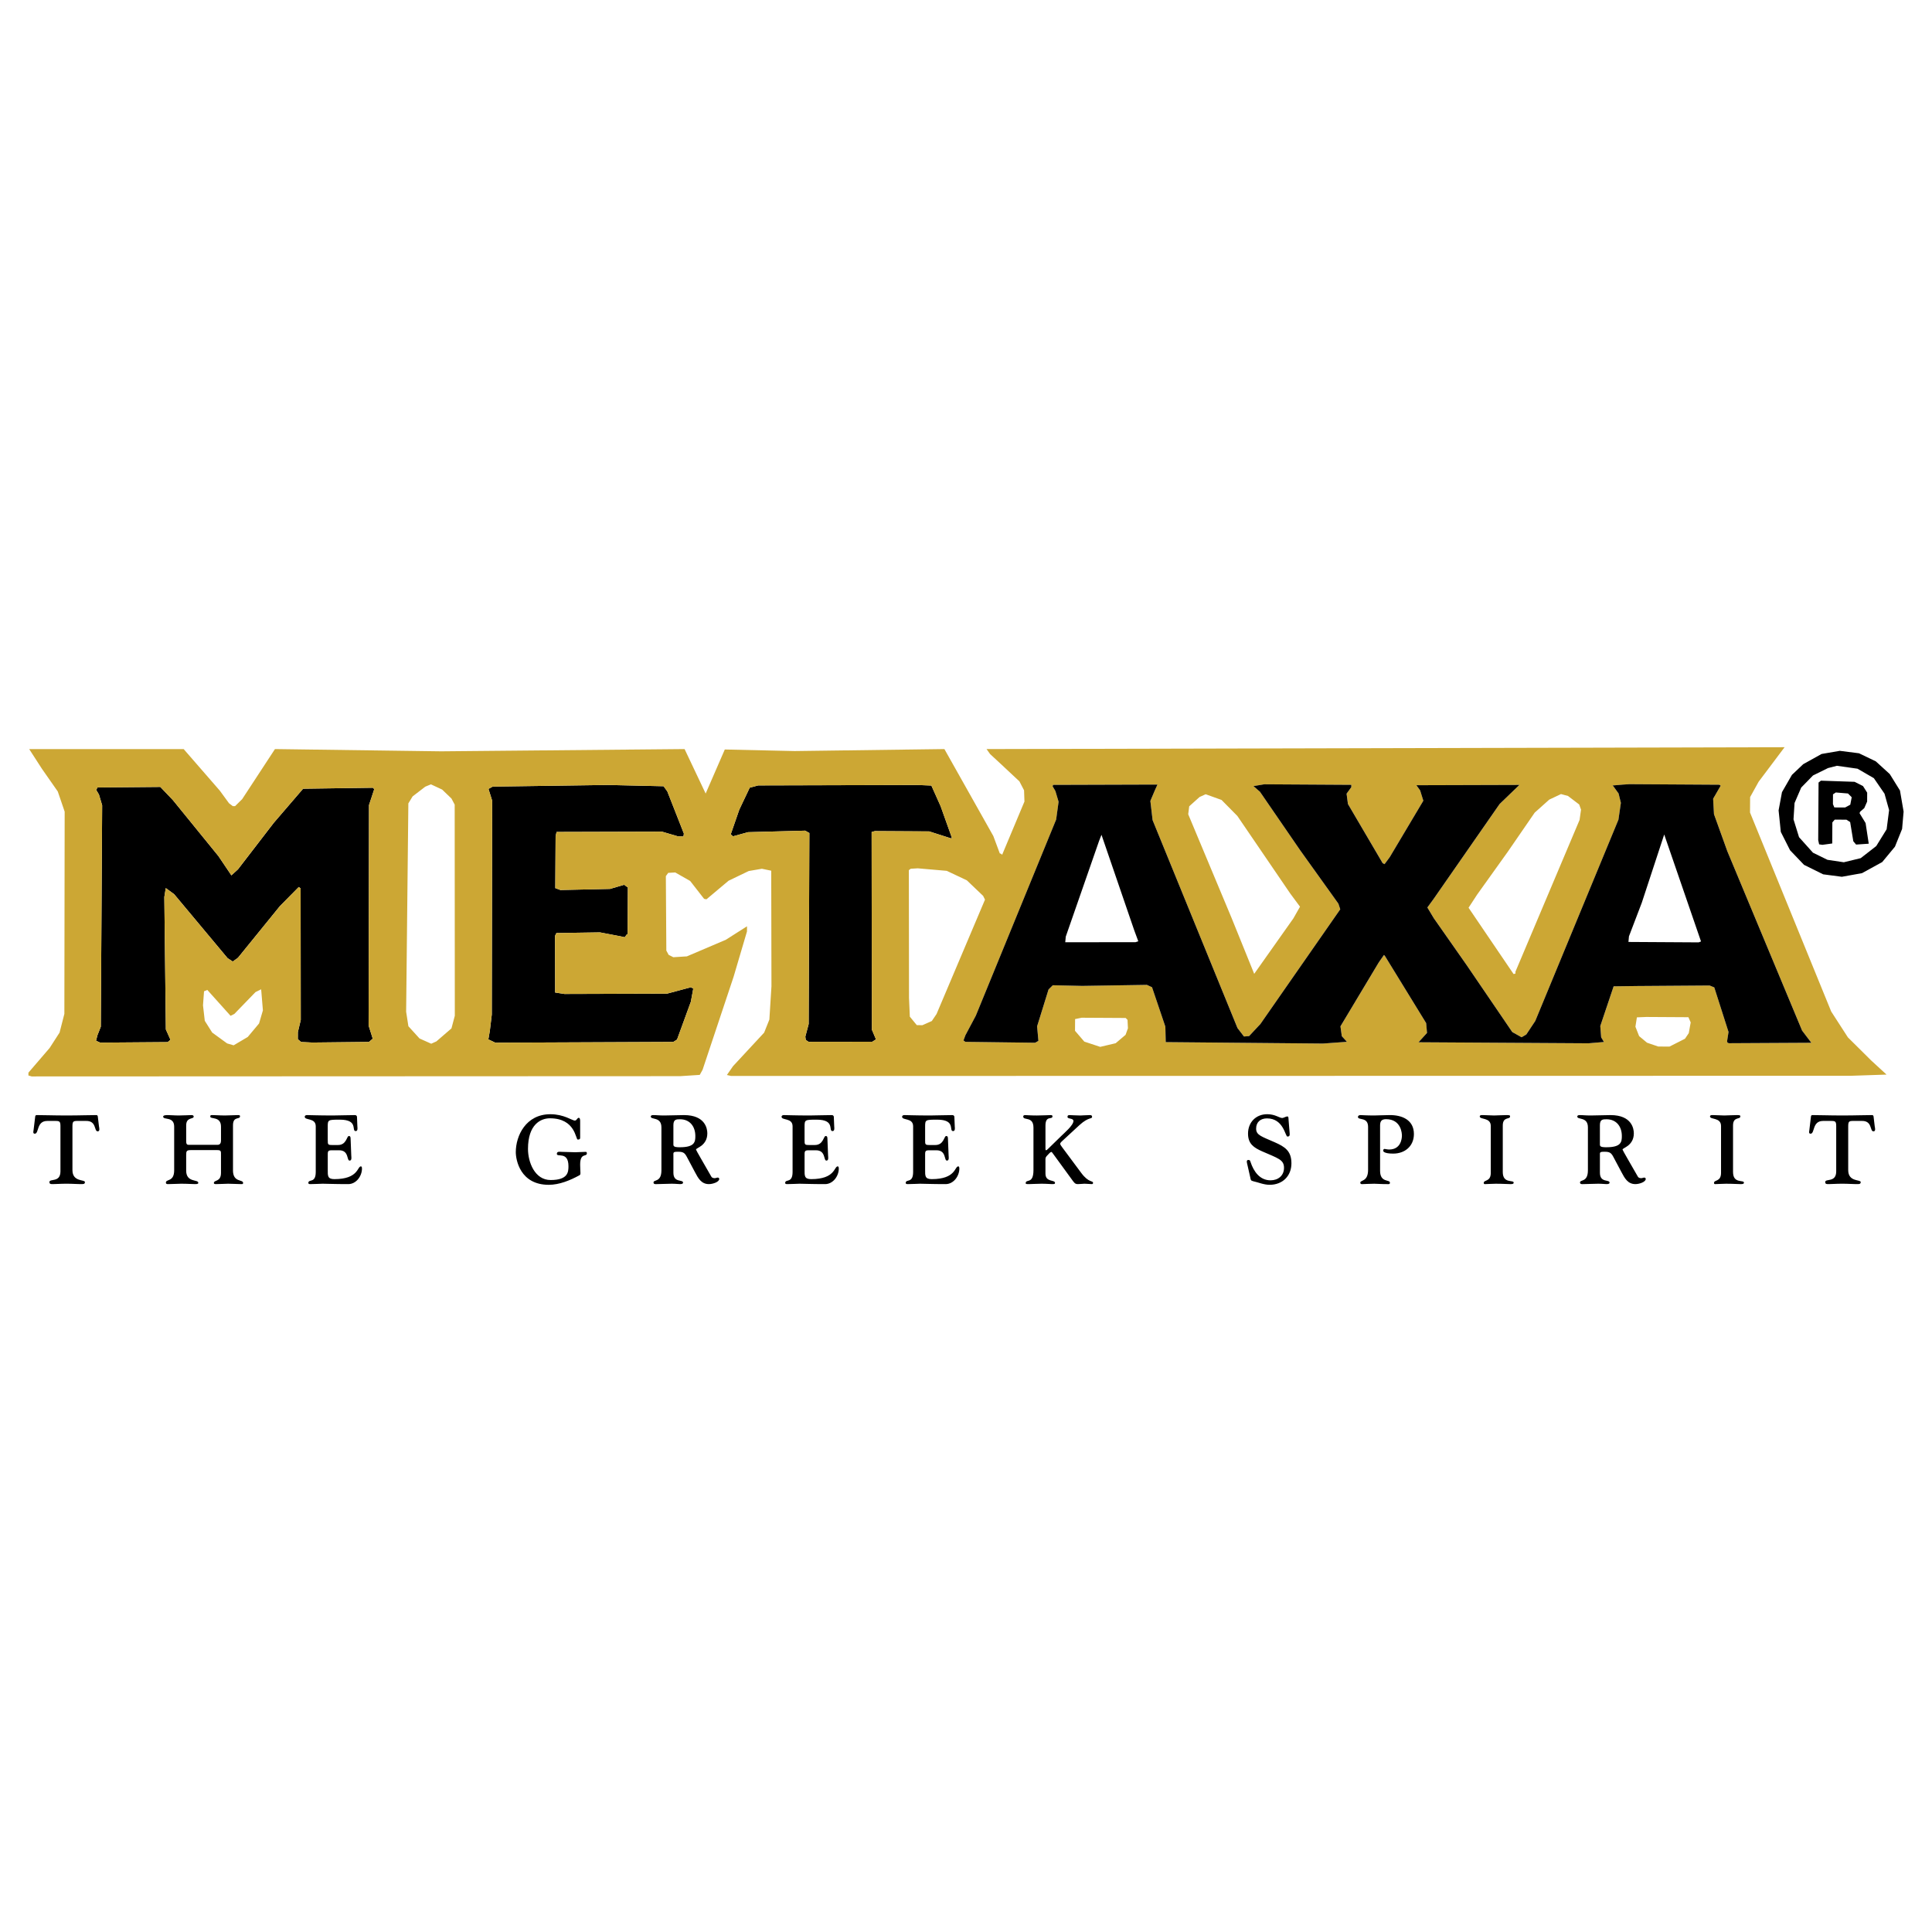
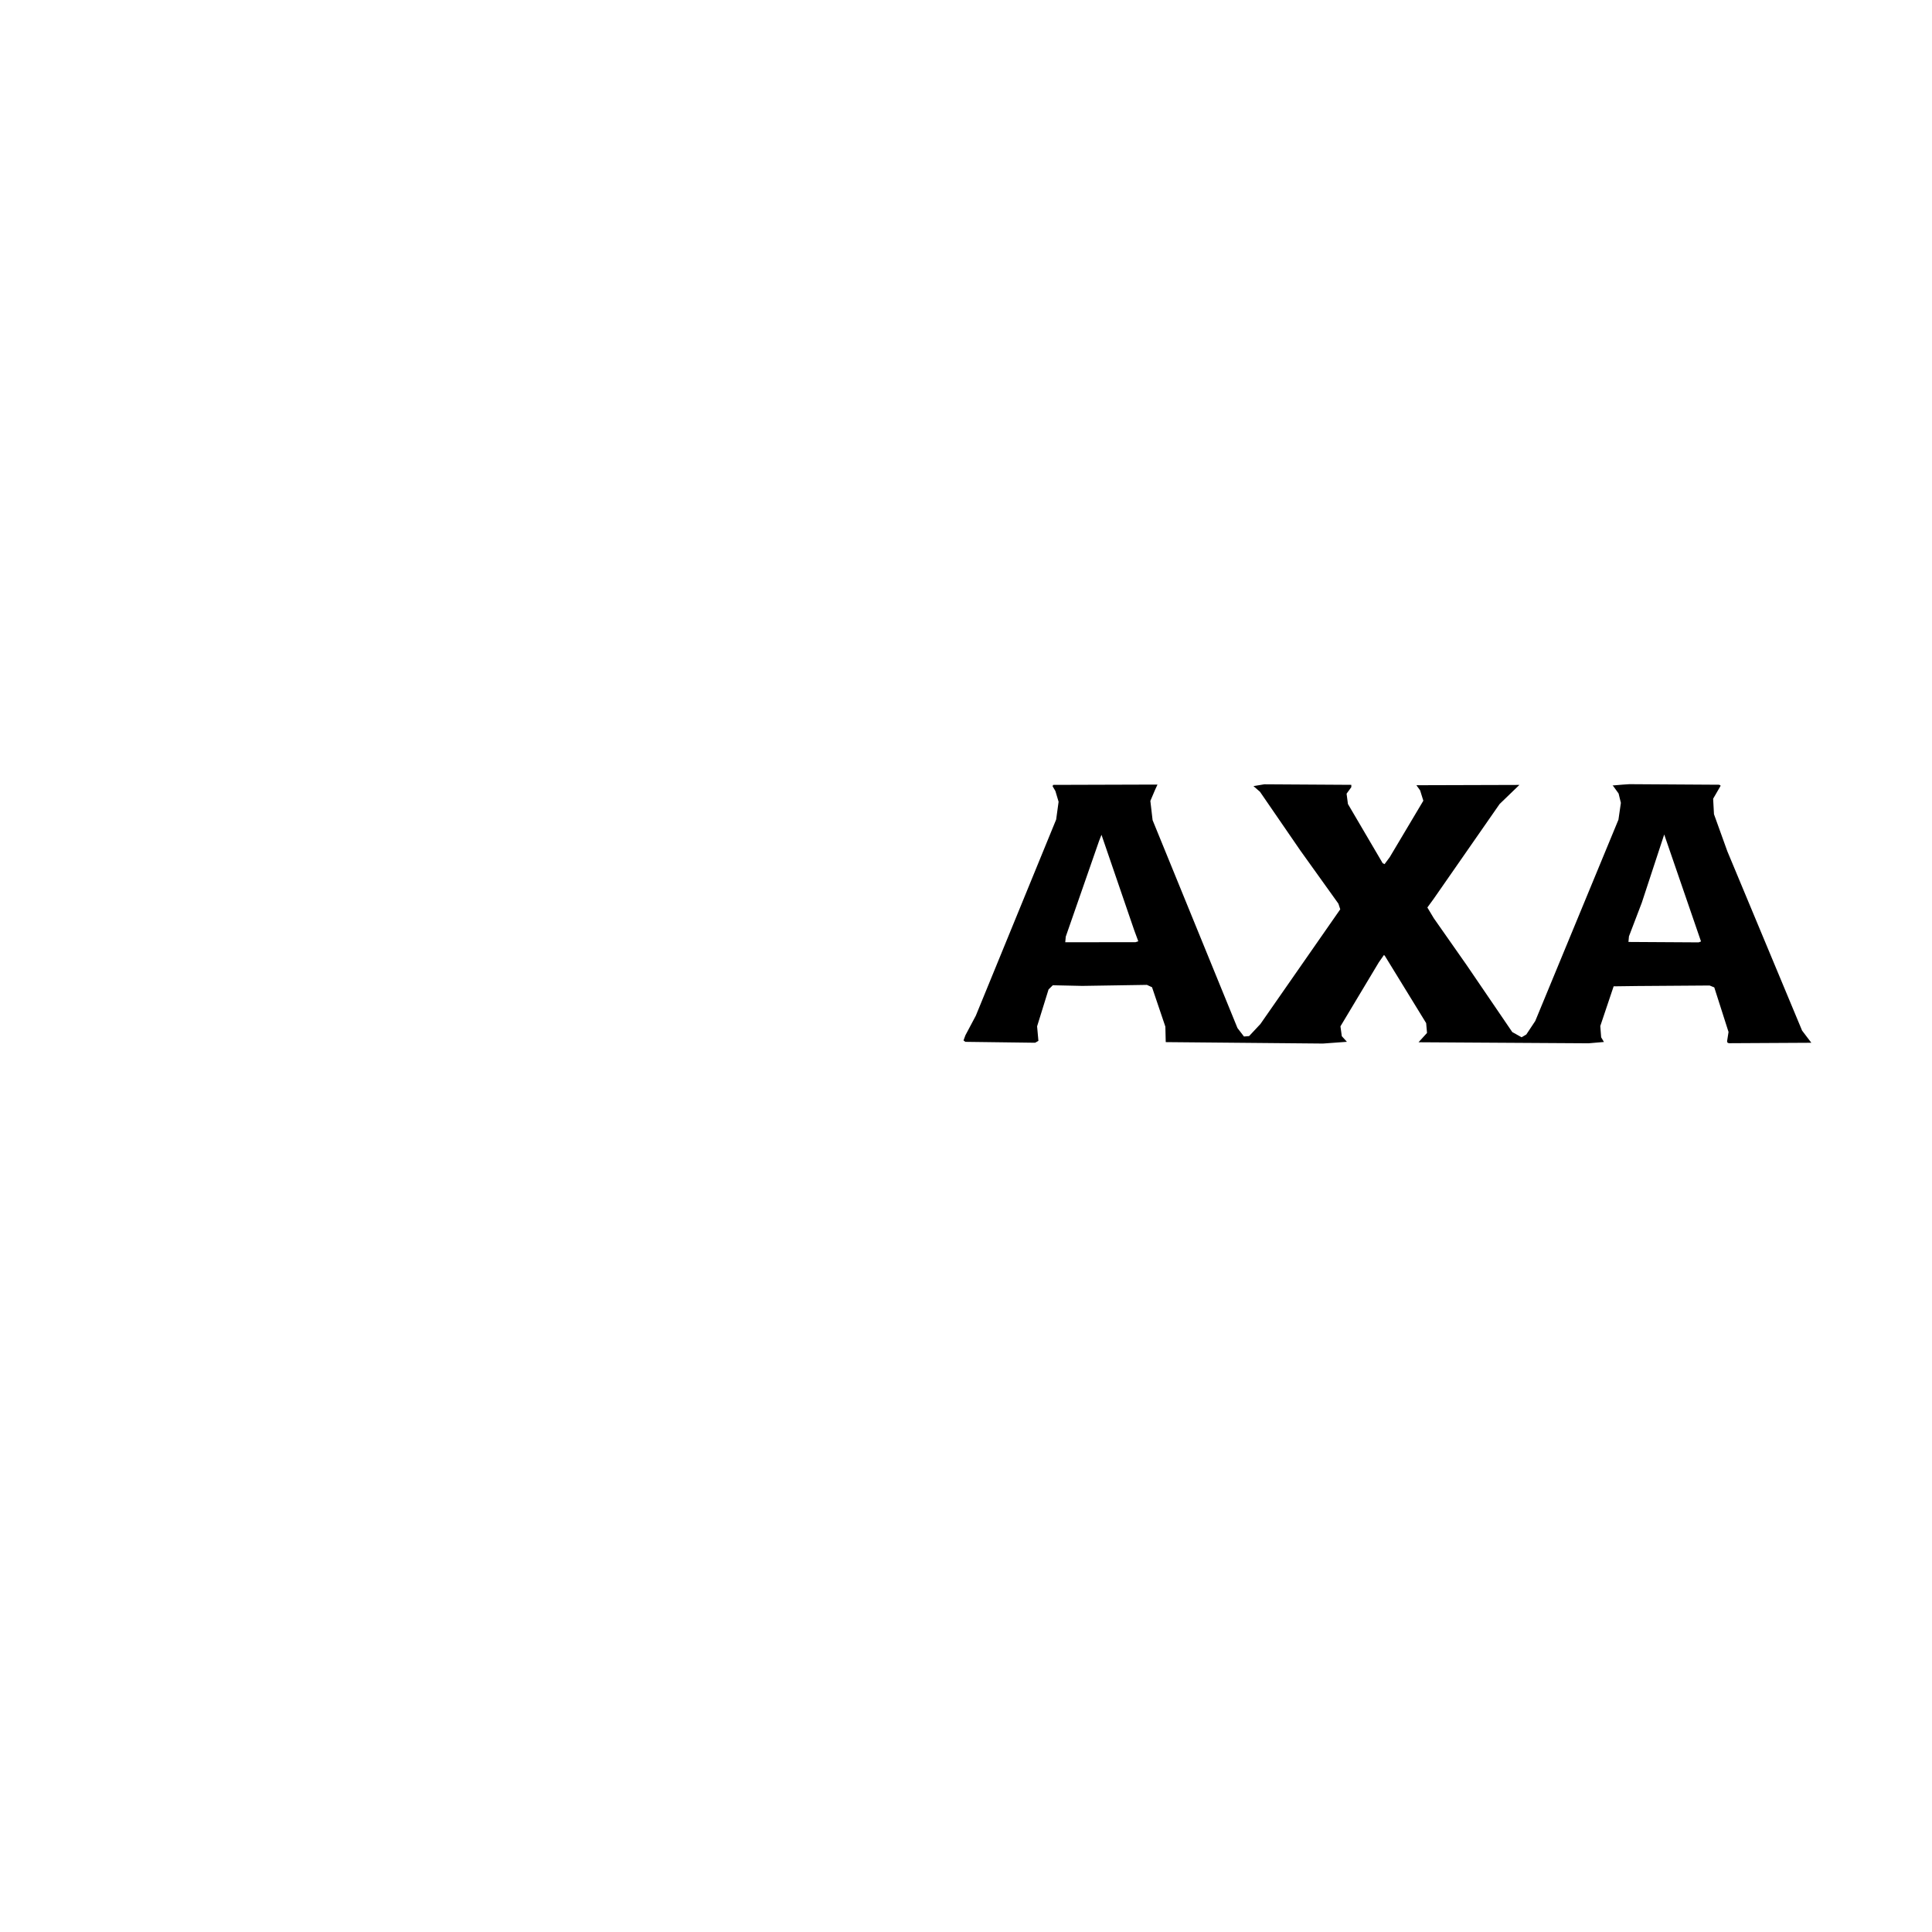
<svg xmlns="http://www.w3.org/2000/svg" width="2500" height="2500" viewBox="0 0 192.756 192.756">
  <g fill-rule="evenodd" clip-rule="evenodd">
-     <path fill="#fff" d="M0 0h192.756v192.756H0V0z" />
-     <path d="M37.339 78.735l-.139-.141-6.96.097-2.916 3.392-3.578 4.649-.659.603-1.295-1.922-4.543-5.587-1.254-1.315-6.259.055-.142.233.278.469.32 1.076-.135 22.092-.331.839-.144.559.419.189 6.726-.052.282-.231-.461-1.031-.152-13.219.145-.887.837.612L22.71 95.6l.512.331.516-.371 4.189-5.159 1.88-1.904.186.142.013 13.125-.288 1.213-.004.701.326.281 1.12.055 5.652-.061.376-.324-.413-1.311.041-21.998.523-1.585zM66.207 78.444l-5.558-.127-11.491.163-.422.23.367 1.171-.037 21.346-.196 1.632-.146.84.699.332 17.749-.078.375-.232 1.378-3.776.242-1.306-.233-.141-2.386.639-10.229.031-.934-.145-.012-5.652.142-.28 4.344-.066 1.773.338.7.144.235-.326v.047h.047l.028-4.717h-.046l-.326-.236-1.403.412-4.952.11-.513-.19.032-5.185.096-.419 10.51-.03 1.631.478.514.003.048-.28-1.655-4.215-.371-.515zM86.964 83.007l.328-.09 5.417.032 2.238.715.001-.141-1.102-3.089-.922-2.06-1.401-.056-15.88.043-.843.228-1.041 2.19-.855 2.47.232.188 1.497-.411 5.7-.152.418.236-.069 19.056-.335 1.26.045.326.279.189 6.352-.007.375-.233-.414-.982-.02-19.712zM6.031 112.352c0-.467-.097-.516-.496-.516h-.817c-1.1 0-.808 1.273-1.245 1.273-.205 0-.146-.213-.126-.34l.156-1.285c.01-.098.01-.232.155-.232.905 0 1.557.039 2.977.039 1.421 0 2.073-.039 2.978-.039.146 0 .146.135.155.232l.107.896c.019.115.126.496-.127.496-.389 0-.078-1.08-1.196-1.041h-.828c-.399 0-.496.049-.496.516v4.396c0 1.197 1.245.914 1.245 1.188 0 .232-.194.203-.477.203-.389 0-.71-.039-1.362-.039-.651 0-.972.039-1.361.039-.175 0-.341.01-.341-.203 0-.381 1.099.086 1.099-1.07v-4.513zM23.244 116.768c0 1.234 1.012.875 1.012 1.254 0 .127-.078.117-.204.117-.321 0-.895-.039-1.294-.039-.35 0-.73.039-1.226.039-.136 0-.194-.039-.194-.105 0-.342.71-.078.71-1.023v-1.75c0-.408.029-.516-.398-.516h-2.598c-.447 0-.477.098-.477.525v1.527c0 1.205 1.206.855 1.206 1.205 0 .059.02.137-.292.137-.399 0-.72-.039-1.42-.039-.409 0-.817.039-1.304.039-.117 0-.214-.02-.214-.145 0-.391.827-.039.827-1.246v-4.338c0-1.061-1.099-.633-1.099-1.004 0-.145.292-.154.477-.154.292 0 .583.039 1.09.039.583 0 .973-.039 1.255-.039.136 0 .224.049.224.146 0 .301-.749.018-.749.885v1.547c0 .262.039.389.243.389h2.89c.282 0 .34-.225.34-.438v-1.371c0-1.07-1.07-.721-1.07-1.004 0-.174.087-.154.224-.154.399 0 .652.039 1.255.039.506 0 .866-.039 1.285-.039.165 0 .204.029.204.117 0 .369-.701-.049-.701.904v4.495h-.002zM32.702 113.752c0 .418 0 .486.418.486h.613c.836 0 .866-.895 1.061-.895.068 0 .175-.02.185.242l.068 1.732c.009.127.068.477-.166.477-.312 0-.039-1.031-1.051-1.031h-.72c-.448 0-.409.117-.409.682v1.244c0 .604-.039.953.662.953 2.413 0 2.276-1.273 2.646-1.273.038 0 .106.029.106.213 0 .76-.574 1.557-1.372 1.557-1.479 0-2.062-.039-2.549-.039-.302 0-.71.039-1.246.039-.126 0-.185-.049-.185-.105 0-.449.739.076.739-1.109v-4.553c0-.877-1.099-.564-1.099-.955 0-.086.078-.164.214-.164.399 0 1.1.039 2.588.039.691 0 1.362-.039 2.218-.039.126 0 .194.098.194.184l.039.963c.01.127.059.449-.166.449-.457 0 .301-1.139-1.576-1.139-1.177 0-1.216.01-1.216.682v1.36h.004zM57.882 113.518c0 .127-.059.176-.243.176-.214 0-.214-2.121-2.773-2.121-.904 0-2.188.594-2.188 3.055 0 1.332.681 3.104 2.257 3.104 1.751 0 1.78-.816 1.78-1.381 0-1.518-1.158-.857-1.158-1.227 0-.281.312-.203.477-.203.458 0 .905.039 1.362.039.359 0 .7-.039 1.051-.039.048 0 .106.039.106.135 0 .418-.671-.105-.671 1.139 0 .398.029.672.029.809 0 .154-.01.203-.098.252-.924.506-2.004.953-3.064.953-2.85 0-3.288-2.49-3.288-3.258 0-1.635 1.002-3.785 3.454-3.785 1.352 0 2.169.633 2.432.633.214 0 .233-.273.389-.273.146 0 .146.215.146.371v1.621zM65.989 112.477c0-1.09-1.061-.729-1.061-1.078 0-.098.097-.146.214-.146.447 0 .525.039 1.138.039.652 0 1.313-.039 1.965-.039 2.13 0 2.325 1.371 2.325 1.818 0 .623-.282.982-.564 1.217-.282.223-.564.311-.564.408 0 .059.827 1.469 1.527 2.695.088.154.272.154.351.154.097 0 .194-.057.292-.057.087 0 .146.057.146.135 0 .303-.642.516-1.031.516-.769 0-1.08-.613-1.381-1.176l-.817-1.537c-.224-.43-.399-.516-.886-.516-.516 0-.457.066-.457.408v1.684c0 1.039.963.641.963.992 0 .086-.078.145-.301.145-.166 0-.428-.039-.836-.039-.525 0-1.012.039-1.499.039-.107 0-.311.029-.311-.164 0-.312.788.01.788-1.217v-4.281h-.001zm1.196 1.742c0 .242.36.242.652.242 1.479 0 1.537-.543 1.537-1.117 0-.953-.545-1.674-1.527-1.674-.36 0-.662 0-.662.584v1.965zM80.273 113.752c0 .418 0 .486.418.486h.613c.836 0 .866-.895 1.061-.895.068 0 .175-.02.185.242l.068 1.732c.01.127.068.477-.166.477-.312 0-.039-1.031-1.051-1.031h-.72c-.447 0-.408.117-.408.682v1.244c0 .604-.039.953.661.953 2.413 0 2.277-1.273 2.646-1.273.039 0 .107.029.107.213 0 .76-.574 1.557-1.372 1.557-1.479 0-2.062-.039-2.549-.039-.302 0-.71.039-1.245.039-.127 0-.185-.049-.185-.105 0-.449.74.076.74-1.109v-4.553c0-.877-1.1-.564-1.1-.955 0-.086.078-.164.214-.164.399 0 1.1.039 2.588.039.69 0 1.362-.039 2.218-.039.127 0 .195.098.195.184l.039.963c.009.127.058.449-.166.449-.458 0 .302-1.139-1.576-1.139-1.177 0-1.216.01-1.216.682v1.36h.001zM92.299 113.752c0 .418 0 .486.418.486h.613c.836 0 .866-.895 1.061-.895.068 0 .175-.02.185.242l.068 1.732c.009.127.068.477-.166.477-.311 0-.039-1.031-1.05-1.031h-.72c-.447 0-.408.117-.408.682v1.244c0 .604-.039.953.662.953 2.413 0 2.276-1.273 2.646-1.273.039 0 .107.029.107.213 0 .76-.574 1.557-1.372 1.557-1.479 0-2.062-.039-2.549-.039-.302 0-.71.039-1.246.039-.126 0-.185-.049-.185-.105 0-.449.74.076.74-1.109v-4.553c0-.877-1.1-.564-1.1-.955 0-.086.078-.164.214-.164.399 0 1.1.039 2.588.039.69 0 1.362-.039 2.218-.039.127 0 .195.098.195.184l.039.963c.01.127.059.449-.165.449-.457 0 .302-1.139-1.576-1.139-1.177 0-1.216.01-1.216.682v1.36h-.001zM105.988 113.83c-.057.049-.213.193-.213.281s.088.205.232.398l1.859 2.5c.758 1.031 1.186.76 1.186 1.004 0 .066-.01.125-.125.125-.215 0-.467-.039-.73-.039-.186 0-.379.039-.652.039-.184 0-.281-.02-.477-.281l-1.936-2.656c-.127-.166-.186-.273-.242-.273-.078 0-.244.166-.459.41-.145.166-.125.252-.125.477v1.273c0 .896.953.584.953.934 0 .088-.039.117-.273.117-.262 0-.525-.039-1.08-.039-.467 0-.973.039-1.273.039-.186 0-.301-.01-.301-.078 0-.486.777.146.777-1.322v-4.232c0-1.176-1.021-.68-1.021-1.107 0-.107.078-.146.195-.146.184 0 .506.039 1.166.039.545 0 1.158-.039 1.354-.039.088 0 .203 0 .203.117 0 .389-.699-.137-.699.934v2.227c0 .098-.01.234.049.225.059.01.115-.039.242-.166l1.285-1.254c.271-.273 1.215-1.061 1.215-1.498 0-.303-.594-.176-.594-.4 0-.174.098-.184.225-.184.098 0 .768.039 1.061.039.242 0 .496-.039.914-.039.078 0 .254-.01.254.164 0 .264-.312-.029-1.256.828l-1.714 1.583zM124.438 116.145c-.029-.137-.125-.418.117-.418.156 0 .176.088.215.215.311.934.914 1.818 1.994 1.818.758 0 1.342-.467 1.342-1.246 0-.826-.613-.953-2.18-1.643-.836-.371-1.41-.75-1.41-1.771 0-1.119.779-1.936 1.918-1.936.797 0 1.205.379 1.498.379.125 0 .369-.156.496-.156.145 0 .115.146.135.371l.107 1.303c.02.215-.01.332-.223.332-.225 0-.371-1.811-2.043-1.811-.643 0-1.08.369-1.08 1.021s.535.779 1.838 1.354c1.041.457 1.684.875 1.684 2.109 0 1.275-.895 2.141-2.17 2.141-.594 0-1.09-.232-1.654-.359-.242-.059-.232-.137-.281-.369l-.303-1.334zM137.691 116.807c0 1.215.982.846.982 1.188 0 .164-.098.145-.234.145-.68 0-1.107-.039-1.322-.039-.389 0-1.139.039-1.197.039-.029 0-.203.02-.203-.145 0-.283.777-.068.777-1.285v-4.279c0-1.031-1.012-.633-1.012-.994 0-.057.039-.184.273-.184.066 0 .602.039 1.342.039.137 0 .826-.029 1.518-.039 1.246-.02 2.451.467 2.451 1.887 0 1.217-.904 1.955-2.062 1.955-.953 0-1.002-.242-1.002-.281 0-.068.02-.186.137-.186.078 0 .242.059.457.059 1.178 0 1.266-1.1 1.273-1.352.01-.254-.076-1.674-1.584-1.674-.439 0-.594.195-.594.633v4.513zM149.932 116.934c0 1.195 1.09.748 1.09 1.061 0 .105-.088.145-.312.145-.359 0-.719-.039-1.479-.039-.418 0-.836.039-1.09.039-.088 0-.107-.068-.107-.117 0-.34.701-.086.701-1.012v-4.668c0-.887-1.1-.613-1.1-.955 0-.164.244-.135.332-.135.379 0 .758.039 1.098.039.352 0 .701-.039 1.256-.039.291 0 .34.02.34.135 0 .332-.729-.018-.729.906v4.64zM158.426 112.477c0-1.09-1.061-.729-1.061-1.078 0-.098.098-.146.215-.146.447 0 .525.039 1.139.039.65 0 1.312-.039 1.965-.039 2.131 0 2.324 1.371 2.324 1.818 0 .623-.281.982-.564 1.217-.281.223-.562.311-.562.408 0 .059.826 1.469 1.527 2.695.086.154.271.154.35.154.098 0 .193-.057.291-.057.088 0 .146.057.146.135 0 .303-.643.516-1.031.516-.77 0-1.08-.613-1.381-1.176l-.818-1.537c-.223-.43-.398-.516-.885-.516-.516 0-.457.066-.457.408v1.684c0 1.039.963.641.963.992 0 .086-.078.145-.301.145-.166 0-.43-.039-.838-.039-.525 0-1.012.039-1.498.039-.107 0-.311.029-.311-.164 0-.312.787.01.787-1.217v-4.281zm1.197 1.742c0 .242.359.242.652.242 1.479 0 1.537-.543 1.537-1.117 0-.953-.545-1.674-1.527-1.674-.361 0-.662 0-.662.584v1.965zM172.906 116.934c0 1.195 1.088.748 1.088 1.061 0 .105-.086.145-.311.145-.359 0-.721-.039-1.479-.039-.418 0-.838.039-1.09.039-.088 0-.107-.068-.107-.117 0-.34.701-.086.701-1.012v-4.668c0-.887-1.1-.613-1.1-.955 0-.164.244-.135.33-.135.381 0 .76.039 1.1.039.352 0 .701-.039 1.256-.039.291 0 .34.02.34.135 0 .332-.729-.018-.729.906v4.64h.001zM183.199 112.352c0-.467-.096-.516-.496-.516h-.816c-1.1 0-.807 1.273-1.244 1.273-.205 0-.146-.213-.127-.34l.154-1.285c.01-.098.01-.232.156-.232.904 0 1.557.039 2.977.039s2.072-.039 2.977-.039c.146 0 .146.135.156.232l.107.896c.02.115.127.496-.127.496-.389 0-.078-1.08-1.195-1.041h-.828c-.398 0-.496.049-.496.516v4.396c0 1.197 1.246.914 1.246 1.188 0 .232-.195.203-.477.203-.391 0-.711-.039-1.363-.039-.65 0-.973.039-1.361.039-.176 0-.34.01-.34-.203 0-.381 1.098.086 1.098-1.07v-4.513h-.001zM189.561 78.87l-1.018-1.641-1.395-1.27-1.676-.804-1.914-.245-1.822.315-1.828 1.017-1.127 1.068-.992 1.722-.338 1.819.221 2.15.922 1.827 1.393 1.457 1.91.946 1.867.245 2.01-.361 2.016-1.108 1.27-1.534.713-1.771.15-1.728-.362-2.104zm-1.332 3.868l-1.037 1.675-1.549 1.205-1.684.41-1.633-.244-1.445-.709-1.391-1.55-.551-1.778.104-1.634.664-1.538 1.176-1.207 1.498-.738.889-.228 2.055.292 1.629.944 1.064 1.548.457 1.638-.246 1.914z" />
-     <path d="M186.131 82.118l-.602-.984.049-.14.422-.371.285-.652.004-.887-.416-.657-.838-.425-3.361-.114-.236.186-.035 5.745.092.421.326.049.982-.135.012-2.102.236-.279 1.168.007.371.236.316 1.917.277.329 1.262-.086-.314-2.058zm-1.529-1.831l-.516.277-1.074-.006-.139-.328.006-.98.281-.185 1.215.101.371.376-.144.745z" />
-     <path d="M186.688 105.803l-2.322-2.303-1.666-2.58-8.1-19.853.01-1.541.852-1.536 2.586-3.44-79.619.185.354.499 1.068.987 1.859 1.739.461.891.039 1.121-2.227 5.312-.094-.094-.139-.047-.645-1.732-4.881-8.675-14.946.197-6.964-.155-1.91 4.395-2.102-4.437-24.288.224-16.581-.224-3.271 4.995-.705.696-.233-.001-.372-.282-.926-1.267-3.6-4.14H2.913l1.277 1.977 1.574 2.252.688 2.013-.03 20.177-.479 1.865-.99 1.535-2.117 2.463-.002.281.327.096 64.691-.027 1.962-.127.284-.512 3.093-9.277 1.335-4.522.003-.514-2.11 1.342-3.887 1.658-1.355.085-.466-.236-.231-.426-.048-7.427.235-.326.701-.042 1.49.85 1.39 1.783.233.048 2.207-1.855 2.014-.969 1.31-.225.933.192.023 11.536-.208 3.316-.521 1.305-3.103 3.344-.613.883.419.096 111.727-.018 3.551-.119-1.532-1.409zm-160.841-3.692l-1.129 1.348-1.407.832-.652-.189-1.488-1.084-.74-1.172-.177-1.543.102-1.4.328-.139 2.32 2.584.375-.186 2.115-2.182.562-.277.174 2.104-.383 1.304zm11.341 1.518l-.375.324-5.652.061-1.12-.055-.326-.281.004-.701.288-1.213-.013-13.125-.186-.142-1.88 1.904-4.188 5.159-.516.371-.514-.331-5.333-6.385-.837-.612-.146.887.153 13.219.461 1.031-.282.23-6.726.053-.419-.189.144-.559.332-.84.135-22.092-.321-1.076-.277-.469.142-.233 6.259-.055 1.253 1.315 4.543 5.586 1.296 1.923.658-.604 3.578-4.648 2.917-3.392 6.96-.098.139.141-.523 1.585-.041 21.999.413 1.312zm7.853-1.025l-1.503 1.297-.515.23-1.165-.52-1.113-1.223-.225-1.449.221-20.783.424-.698 1.267-.973.562-.23 1.118.521.929.893.323.609.012 21.065-.335 1.261zm23.144-19.15l-.514-.003-1.631-.478-10.51.03-.096.419-.032 5.185.513.19 4.952-.11 1.403-.412.326.235h.046l-.028 4.717h-.047v-.047l-.235.326-.699-.144-1.773-.338-4.344.066-.142.279.012 5.653.934.145 10.229-.031 2.386-.639.232.141-.241 1.307-1.378 3.775-.375.232-17.75.078-.699-.332.146-.84.196-1.633.037-21.346-.367-1.17.422-.23 11.491-.163 5.558.127.371.516 1.655 4.214-.048.281zm86.385-3.677l1.172-.553.699.191 1.115.848.184.515-.146 1.027-6.398 15.141v.188l-.188.045-4.49-6.614.85-1.302 3.061-4.279 2.688-3.907 1.453-1.3zm-35.922.668l1.033-.928.607-.276 1.586.57 1.578 1.598 5.277 7.739.973 1.313-.66 1.164-3.91 5.535-2.256-5.573-4.328-10.349.1-.793zm-31.625 23.489l-6.353.008-.279-.189-.044-.326.334-1.26.07-19.056-.419-.236-5.699.152-1.498.411-.232-.188.855-2.47 1.041-2.189.842-.229 15.881-.043 1.401.056.922 2.061 1.102 3.089-.001.14-2.238-.714-5.418-.033-.327.091.02 19.711.415.982-.375.232zm5.945-2.067l-.937.416-.561-.004-.696-.846-.082-1.869-.016-12.75.188-.139.7-.042 2.895.251 2.003.947 1.625 1.551.186.375-4.834 11.414-.471.696zm19.329 1.379l-.986.836-1.543.363-1.586-.523-.928-1.08.008-1.168.654-.135 4.391.025.186.189.041.84-.237.653zm56.191-.17l-.377.559-1.547.783-1.121-.006-1.119-.381-.789-.658-.369-.938.146-.934.934-.039 4.205.025.23.516-.193 1.073zm4.01 1.006l-.139-.049-.047-.141.146-.932-1.422-4.447-.465-.189-7.193.051-2.383.031-1.332 3.963.086 1.121.277.469-1.541.131-16.955-.104.846-.93-.086-.98-4.117-6.705-.092-.094-.52.745-3.822 6.375.135.982.51.562-2.383.174-15.693-.143-.037-1.543-1.33-3.932-.512-.236-6.447.102-2.941-.064-.424.418-1.143 3.682.131 1.449-.328.186-6.959-.09-.186-.141.19-.514 1.039-1.955 8.014-19.568.244-1.773-.32-1.076-.277-.469.047-.14 10.23-.031.186.001-.236.512-.475 1.118.223 1.917 8.469 20.744.648.844.514-.043 1.129-1.209 7.963-11.44-.184-.562-3.797-5.301-4.029-5.863-.65-.564 1.076-.18 8.688.053-.002.233-.471.651.135 1.028 3.467 5.907.186.094.518-.697 3.352-5.631-.32-1.029-.371-.517 10.275-.03-1.973 1.903-6.598 9.488-.611.837.646 1.078 3.287 4.691 4.537 6.66.932.52.469-.277.895-1.35 8.297-20.08.244-1.68-.229-.936-.508-.704-.094-.094 1.027-.087.654-.043 8.969.055.139.094-.754 1.303.084 1.542 1.332 3.698 7.457 17.888.926 1.219-8.223.044z" fill="#cca734" />
    <path d="M179.793 102.818l-7.457-17.888-1.332-3.698-.084-1.542.754-1.303-.139-.094-8.969-.055-.654.043-1.027.087.094.094.508.704.229.936-.244 1.68-8.297 20.08-.895 1.35-.469.277-.932-.52-4.537-6.66-3.287-4.691-.646-1.078.611-.837 6.598-9.488 1.973-1.903-10.275.03.371.517.32 1.029-3.352 5.631-.518.697-.186-.094-3.467-5.907-.135-1.028.471-.651.002-.233-8.688-.053-1.076.18.65.564 4.029 5.863 3.797 5.301.184.562-7.963 11.44-1.129 1.209-.514.043-.648-.844-8.469-20.744-.223-1.917.475-1.118.236-.512-.186-.001-10.23.031-.047.14.277.469.32 1.076-.244 1.773-8.014 19.568-1.039 1.955-.19.514.186.141 6.959.09.328-.186-.131-1.449 1.143-3.682.424-.418 2.941.064 6.447-.102.512.236 1.33 3.932.037 1.543 15.693.143 2.383-.174-.51-.562-.135-.982 3.822-6.375.52-.745.092.094 4.117 6.705.086.98-.846.93 16.955.104 1.541-.131-.277-.469-.086-1.121 1.332-3.963 2.383-.031 7.193-.051.465.189 1.422 4.447-.146.932.047.141.139.049 8.221-.045-.924-1.218zm-66.506-8.814l-7.006.004.051-.56 3.326-9.555.238-.606 3.258 9.502.414 1.124-.281.091zm56.19.017l-7.006-.042.051-.561 1.281-3.355 2.236-6.806 3.672 10.672-.234.092z" />
  </g>
</svg>